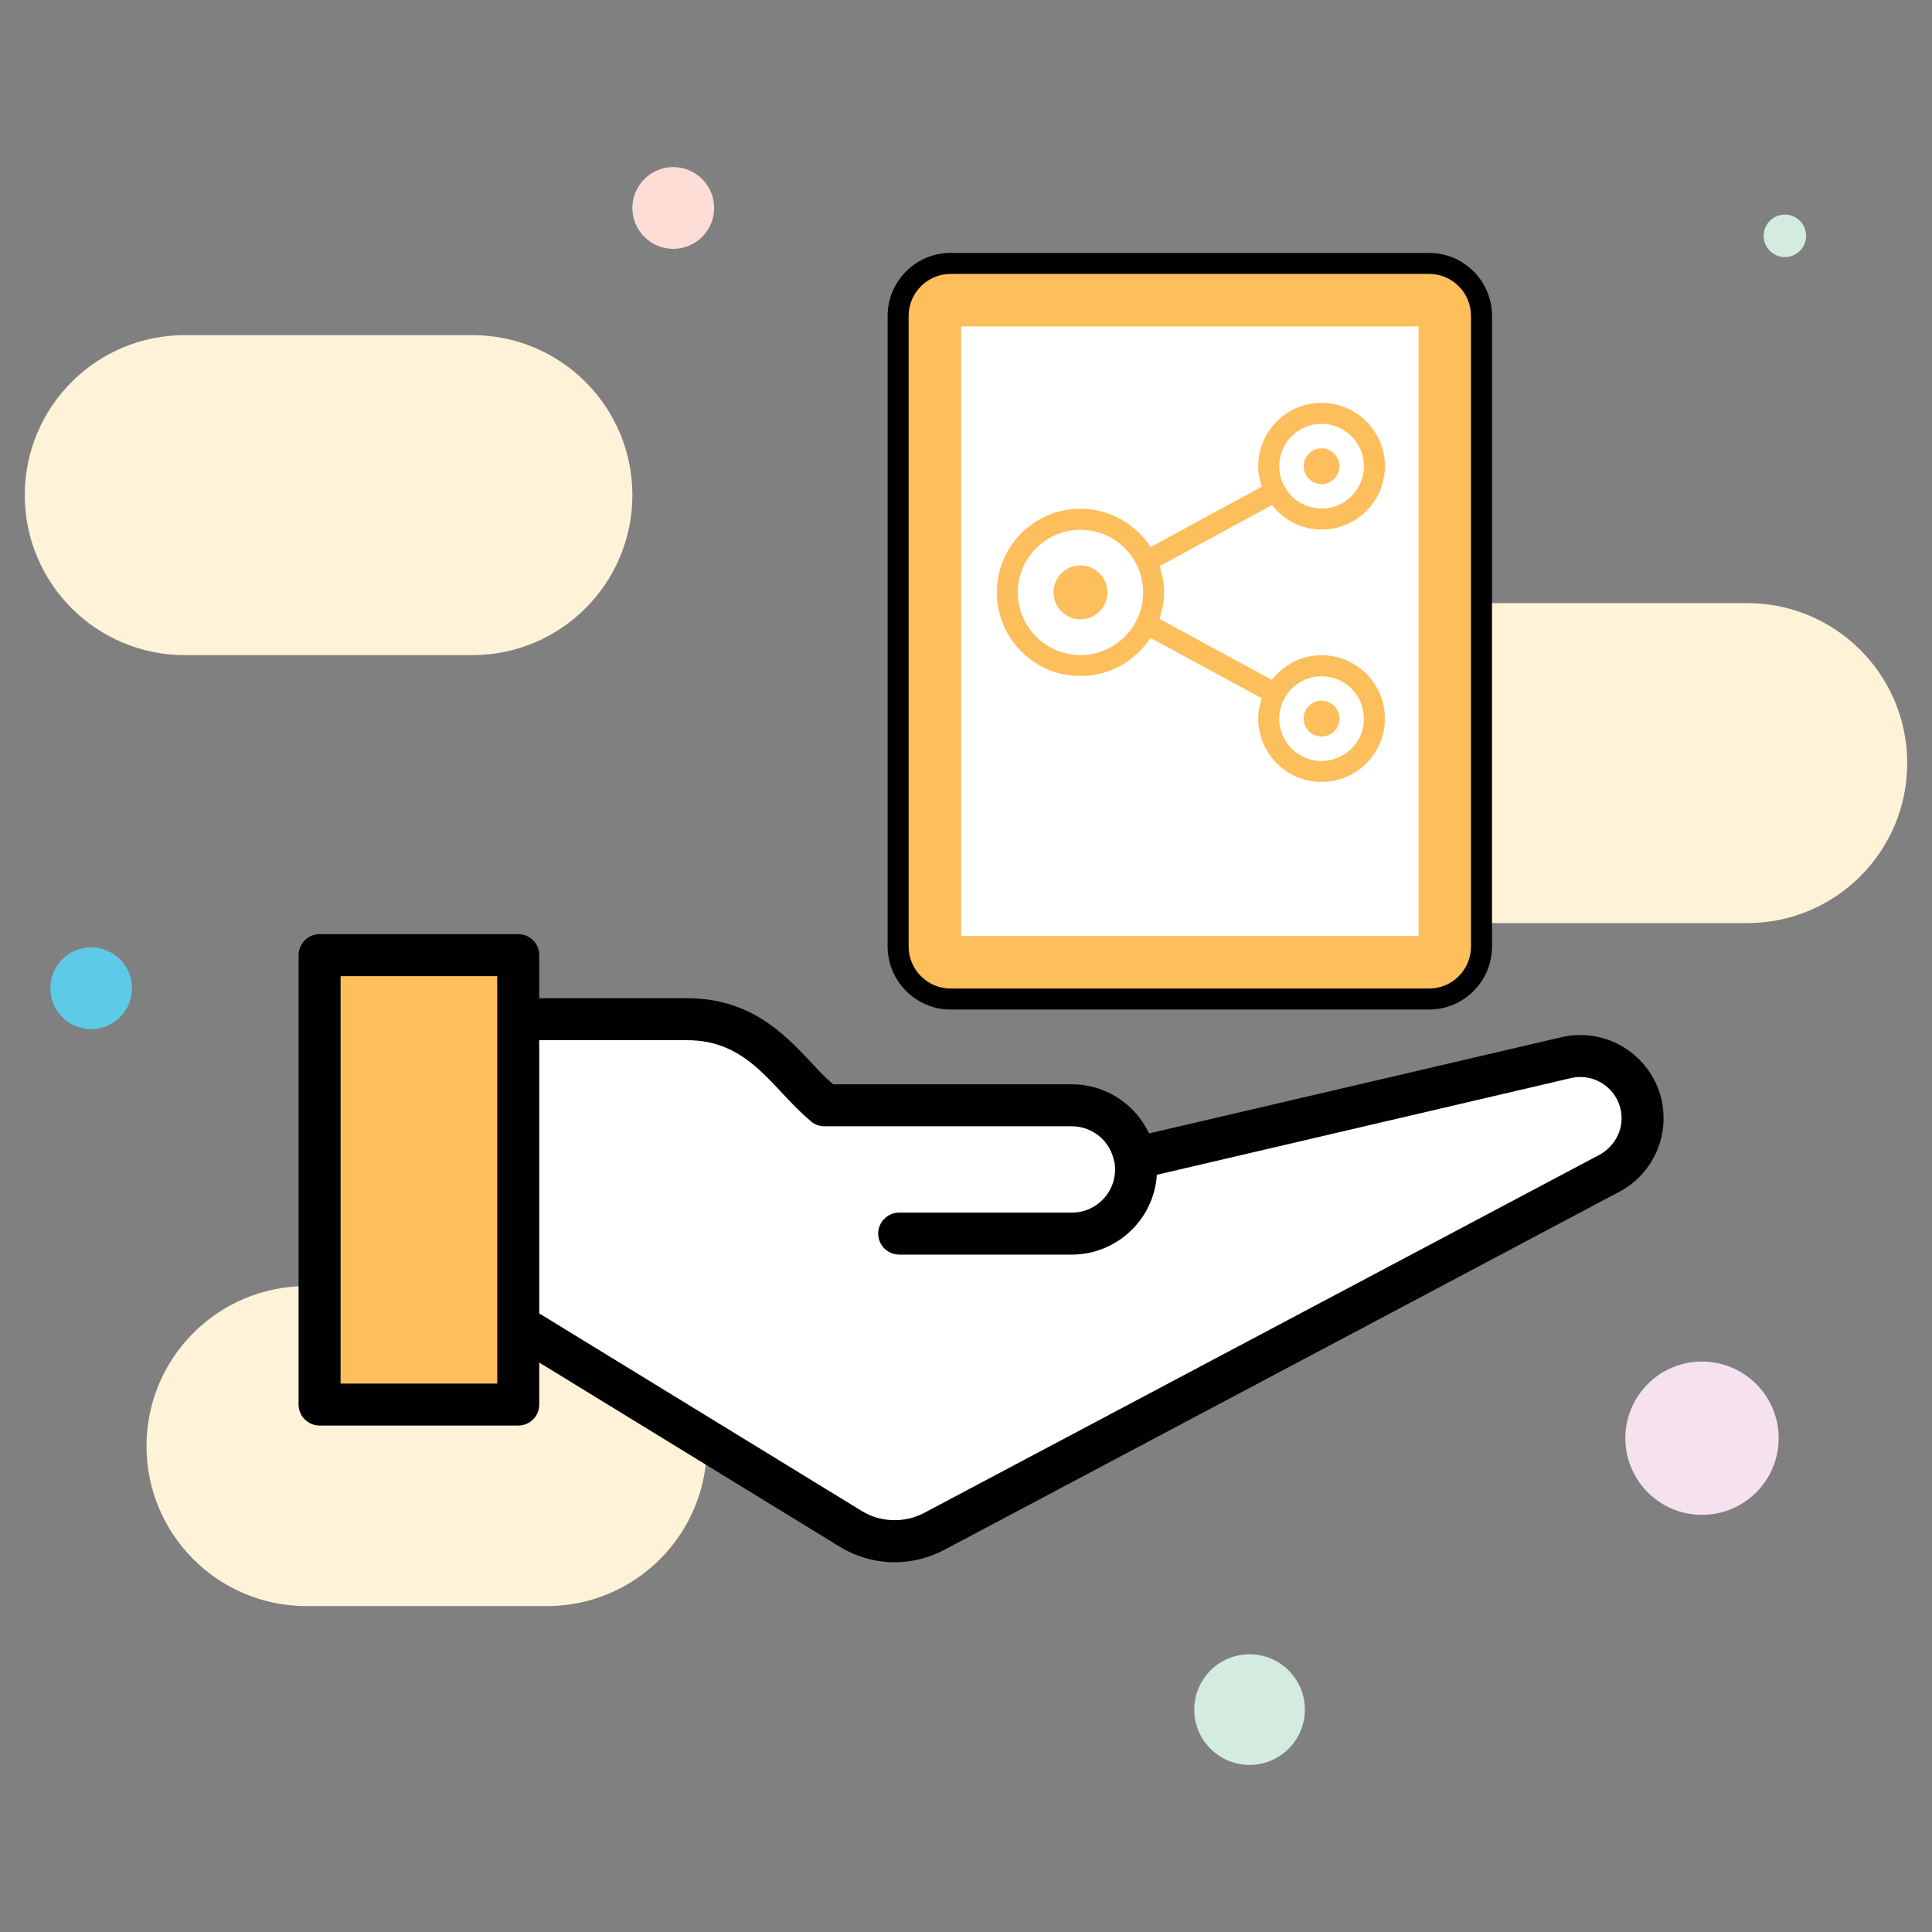
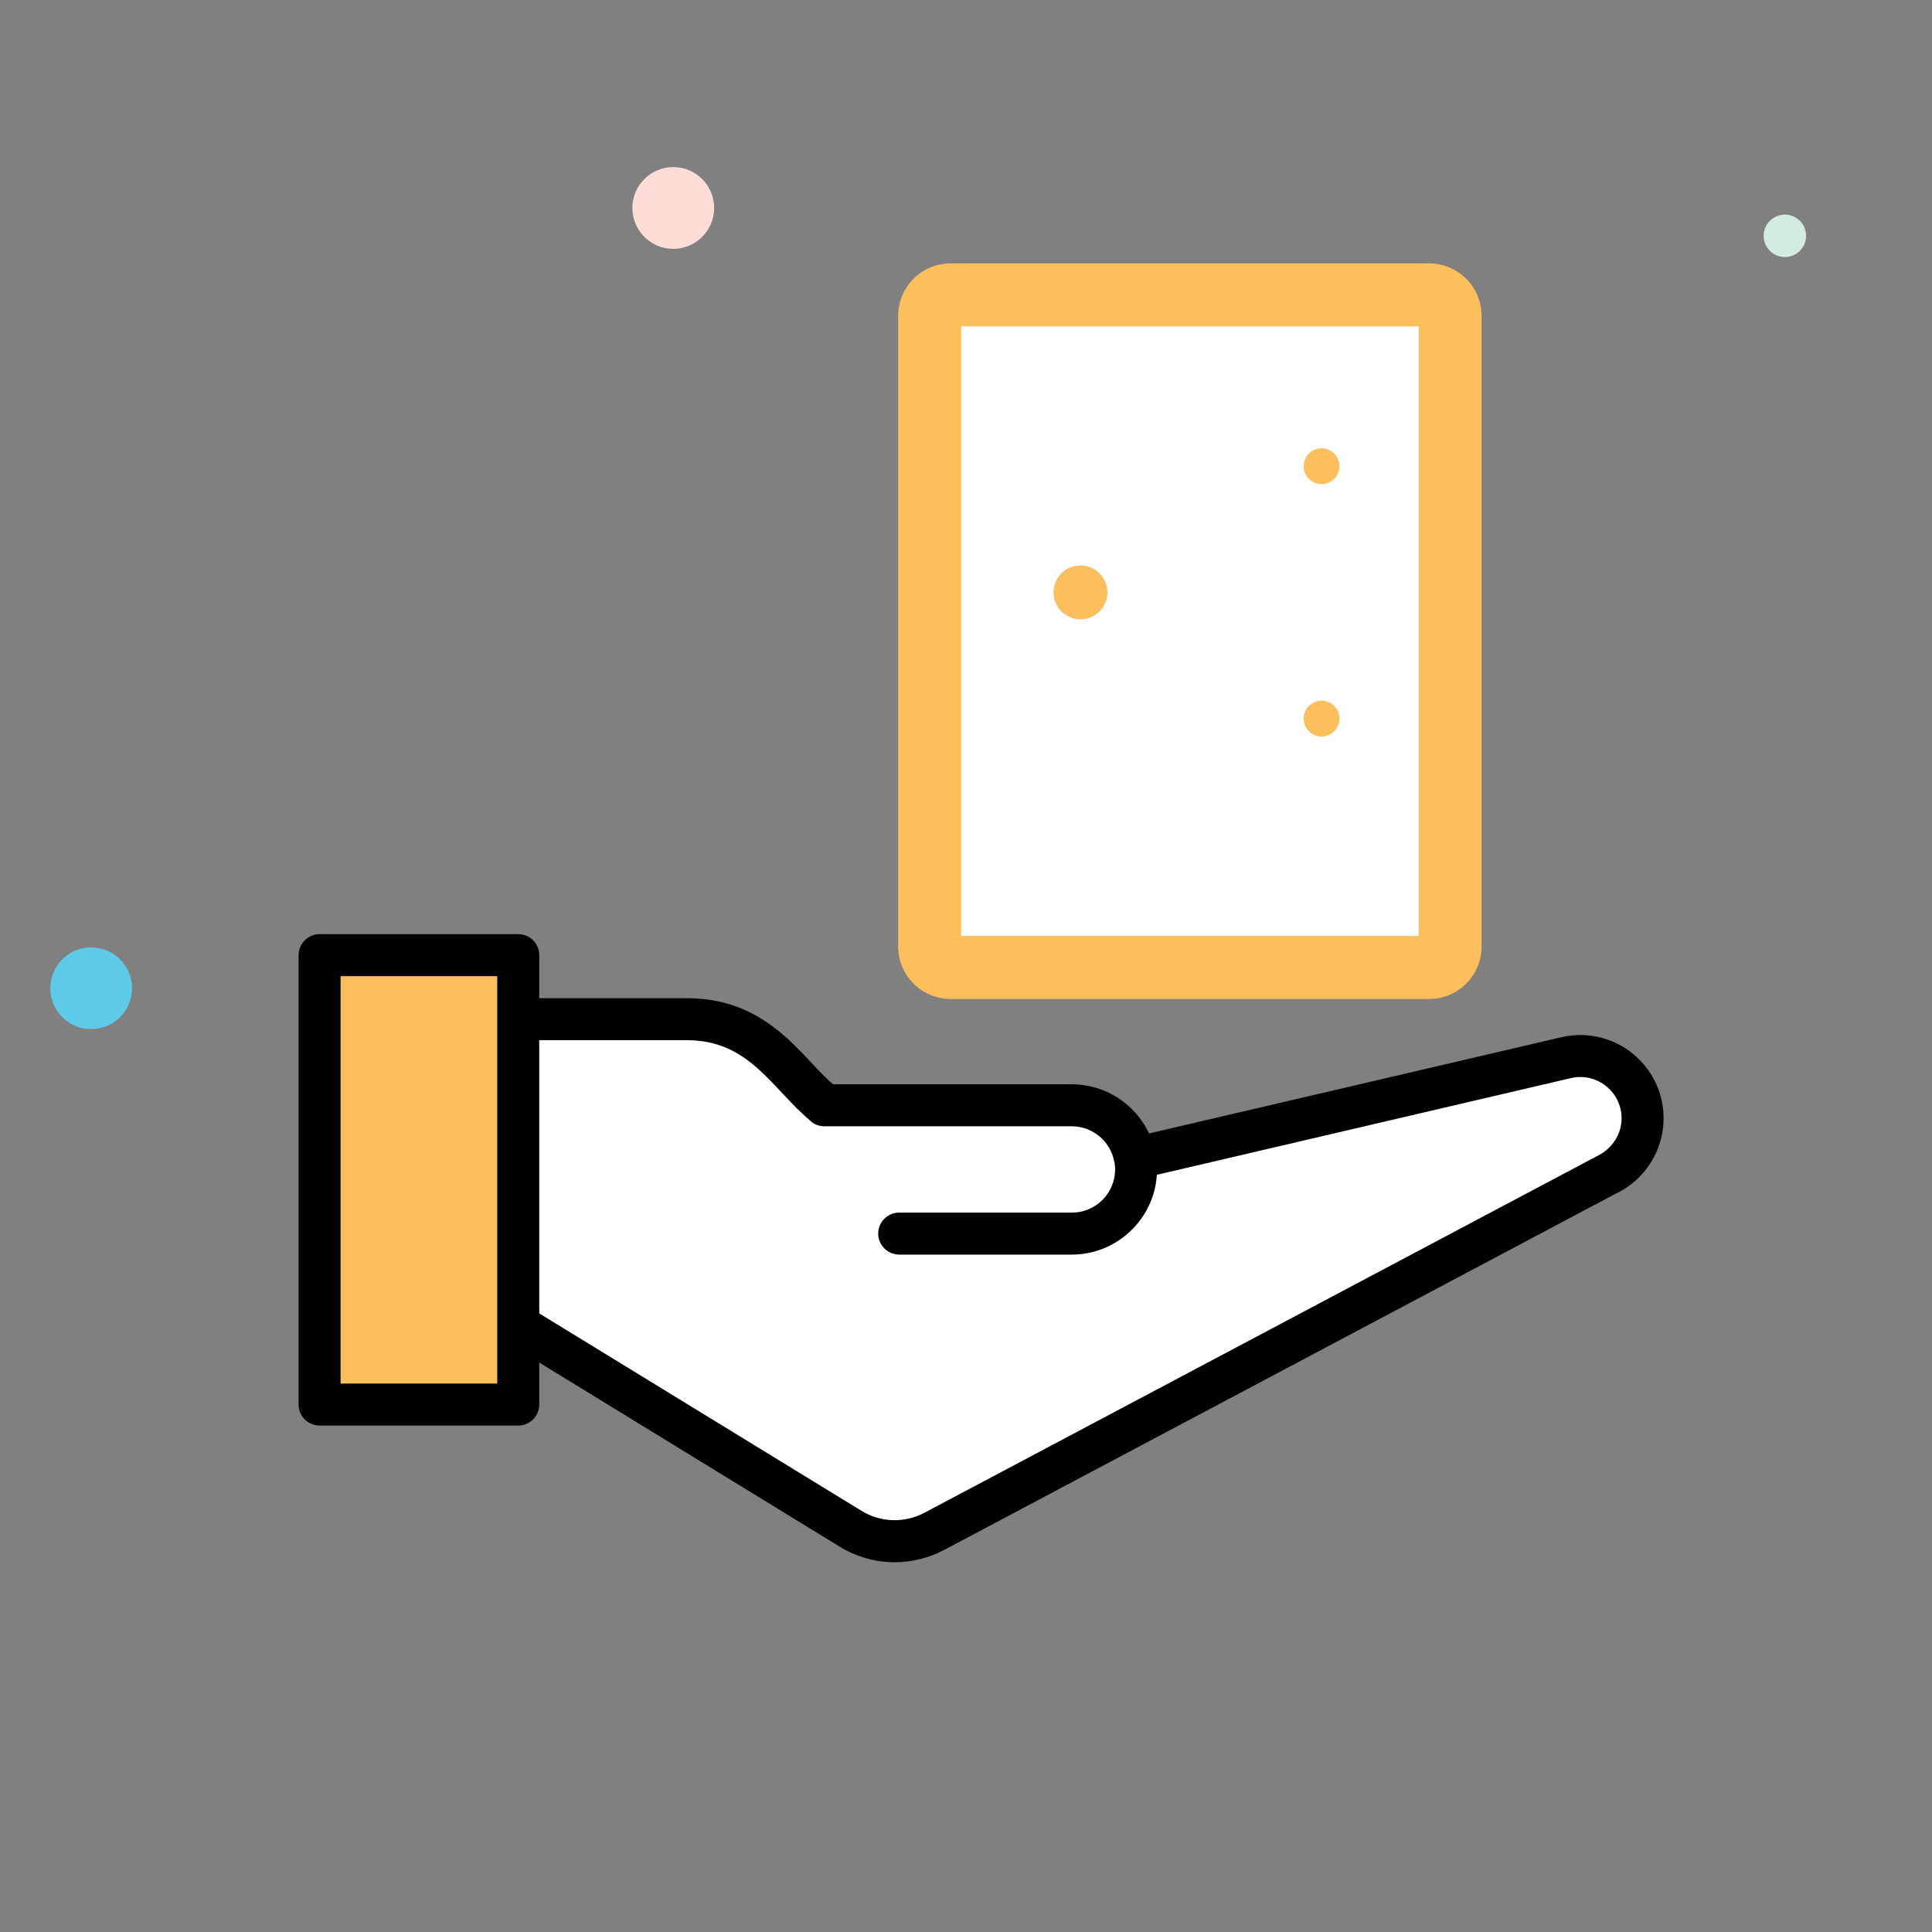
<svg xmlns="http://www.w3.org/2000/svg" enable-background="new 0 0 92 92" viewBox="0 0 92 92" id="file-sharing">
  <rect x="0" y="0" width="92" height="92" fill="#808080" stroke="none" />
-   <path fill="#FEF2D8" d="M83.201 28.719H64.975c-4.208 0-7.619 3.411-7.619 7.619 0 4.208 3.411 7.619 7.619 7.619h18.226c4.208 0 7.619-3.411 7.619-7.619C90.82 32.13 87.408 28.719 83.201 28.719zM26.039 61.243H14.595c-4.208 0-7.619 3.411-7.619 7.619 0 4.208 3.411 7.619 7.619 7.619h11.444c4.208 0 7.619-3.411 7.619-7.619C33.657 64.654 30.246 61.243 26.039 61.243zM22.495 31.196c4.208 0 7.619-3.411 7.619-7.619 0-4.208-3.411-7.619-7.619-7.619H8.799c-4.208 0-7.619 3.411-7.619 7.619 0 4.208 3.411 7.619 7.619 7.619H22.495z" />
  <path fill="#FFF" d="M42.82,58.741h8.222c1.686,0,3.053-1.367,3.053-3.053v-0   c0-1.686-1.367-3.053-3.053-3.053H39.262l-2.375-2.375c-1.107-1.107-2.608-1.729-4.173-1.729h-8.032   v14.568l15.834,9.703c1.206,0.739,2.712,0.786,3.961,0.123l32.021-16.983   c1.05-0.484,1.722-1.534,1.722-2.69v0c0-1.897-1.757-3.305-3.608-2.891L54.049,55.155" />
  <rect width="9.462" height="21.401" x="15.22" y="45.483" fill="#FDBE5C" />
-   <circle cx="81.048" cy="68.486" r="3.65" fill="#F6E2EE" />
-   <circle cx="59.503" cy="81.409" r="2.634" fill="#D4EBDF" />
  <circle cx="4.342" cy="47.06" r="1.946" fill="#5DCAE7" />
  <circle cx="32.06" cy="9.903" r="1.947" fill="#FDDDD6" />
  <circle cx="84.994" cy="11.23" r="1.011" fill="#D4EBDF" />
  <path fill="#FDBE5C" d="M68.052,12.542H45.27c-1.381,0-2.501,1.12-2.501,2.501v30.026    c0,1.381,1.12,2.501,2.501,2.501h22.782c1.381,0,2.501-1.12,2.501-2.501V15.043    C70.552,13.662,69.433,12.542,68.052,12.542z" />
  <path fill="#010101" d="M74.388,49.383l-19.67,4.59c-0.65-1.38-2.05-2.34-3.68-2.34H39.678     c-1.41-1.13-3-4.1-6.96-4.1h-7.04V45.483c0-0.55-0.44-1-1-1h-9.46c-0.55,0-1,0.45-1,1v21.4     c0,0.55,0.45,1,1,1h9.46c0.56,0,1-0.45,1-1v-2l14.31,8.77c0.8,0.49,1.71,0.74,2.62,0.74     c0.8,0,1.61-0.2,2.34-0.58L76.918,56.853c1.4-0.65,2.3-2.06,2.3-3.6     C79.218,50.723,76.878,48.833,74.388,49.383z M23.678,65.883h-7.46V46.483h7.46V65.883z      M76.028,55.063L44.008,72.043c-0.93,0.49-2.07,0.46-2.97-0.09l-15.36-9.41V49.533h7.04     c2.96,0,4.04,2.3,5.84,3.81c0.18,0.19,0.44,0.29,0.7,0.29h11.78     c1.01,0,1.85,0.73,2.02,1.69c0.01,0,0.01,0.01,0.01,0.01     c0.22,1.26-0.75,2.41-2.03,2.41h-8.22c-0.55,0-1,0.45-1,1s0.45,1,1,1h8.22     c2.15,0,3.92-1.69,4.05-3.8l19.74-4.61c1.22-0.27,2.39,0.66,2.39,1.92     C77.218,54.013,76.768,54.713,76.028,55.063z" />
-   <path fill="#010101" d="M68.048,12.043H45.268c-1.65,0-3,1.34-3,3v30.03c0,1.65,1.35,3,3,3h22.78     c1.66,0,3-1.35,3-3V15.043C71.048,13.383,69.708,12.043,68.048,12.043z M70.048,45.073     c0,1.1-0.89,2-2,2H45.268c-1.1,0-2-0.9-2-2V15.043c0-1.1,0.9-2,2-2h22.78c1.11,0,2,0.9,2,2     V45.073z" />
  <g>
    <rect width="21.783" height="29.027" x="45.769" y="15.542" fill="#FFF" />
  </g>
  <g>
    <circle cx="51.451" cy="28.209" r="1.283" fill="#FDBE5C" />
    <circle cx="62.932" cy="22.2" r=".852" fill="#FDBE5C" />
    <circle cx="62.932" cy="34.219" r=".853" fill="#FDBE5C" />
  </g>
-   <path fill="#FDBE5C" d="M62.932,31.202c-0.965,0-1.816,0.464-2.369,1.171L55.21,29.469   c0.134-0.398,0.224-0.817,0.224-1.26c0-0.439-0.089-0.854-0.22-1.249l5.354-2.909   c0.553,0.704,1.402,1.166,2.364,1.166c1.664,0,3.017-1.353,3.017-3.017s-1.354-3.017-3.017-3.017   s-3.017,1.354-3.017,3.017c0,0.342,0.07,0.666,0.175,0.972l-5.301,2.88   c-0.71-1.096-1.938-1.826-3.339-1.826c-2.196,0-3.983,1.787-3.983,3.983s1.787,3.983,3.983,3.983   c1.396,0,2.623-0.726,3.334-1.817l5.304,2.877c-0.104,0.305-0.173,0.626-0.173,0.966   c0,1.664,1.353,3.017,3.017,3.017s3.017-1.354,3.017-3.017S64.596,31.202,62.932,31.202z    M62.932,20.183c1.112,0,2.017,0.905,2.017,2.017c0,1.112-0.905,2.017-2.017,2.017   c-1.112,0-2.017-0.905-2.017-2.017C60.916,21.088,61.82,20.183,62.932,20.183z M51.451,31.193   c-1.645,0-2.983-1.338-2.983-2.983s1.338-2.983,2.983-2.983s2.983,1.338,2.983,2.983   S53.096,31.193,51.451,31.193z M62.932,36.236c-1.112,0-2.017-0.905-2.017-2.017   s0.905-2.017,2.017-2.017c1.112,0,2.017,0.905,2.017,2.017S64.045,36.236,62.932,36.236z" />
</svg>